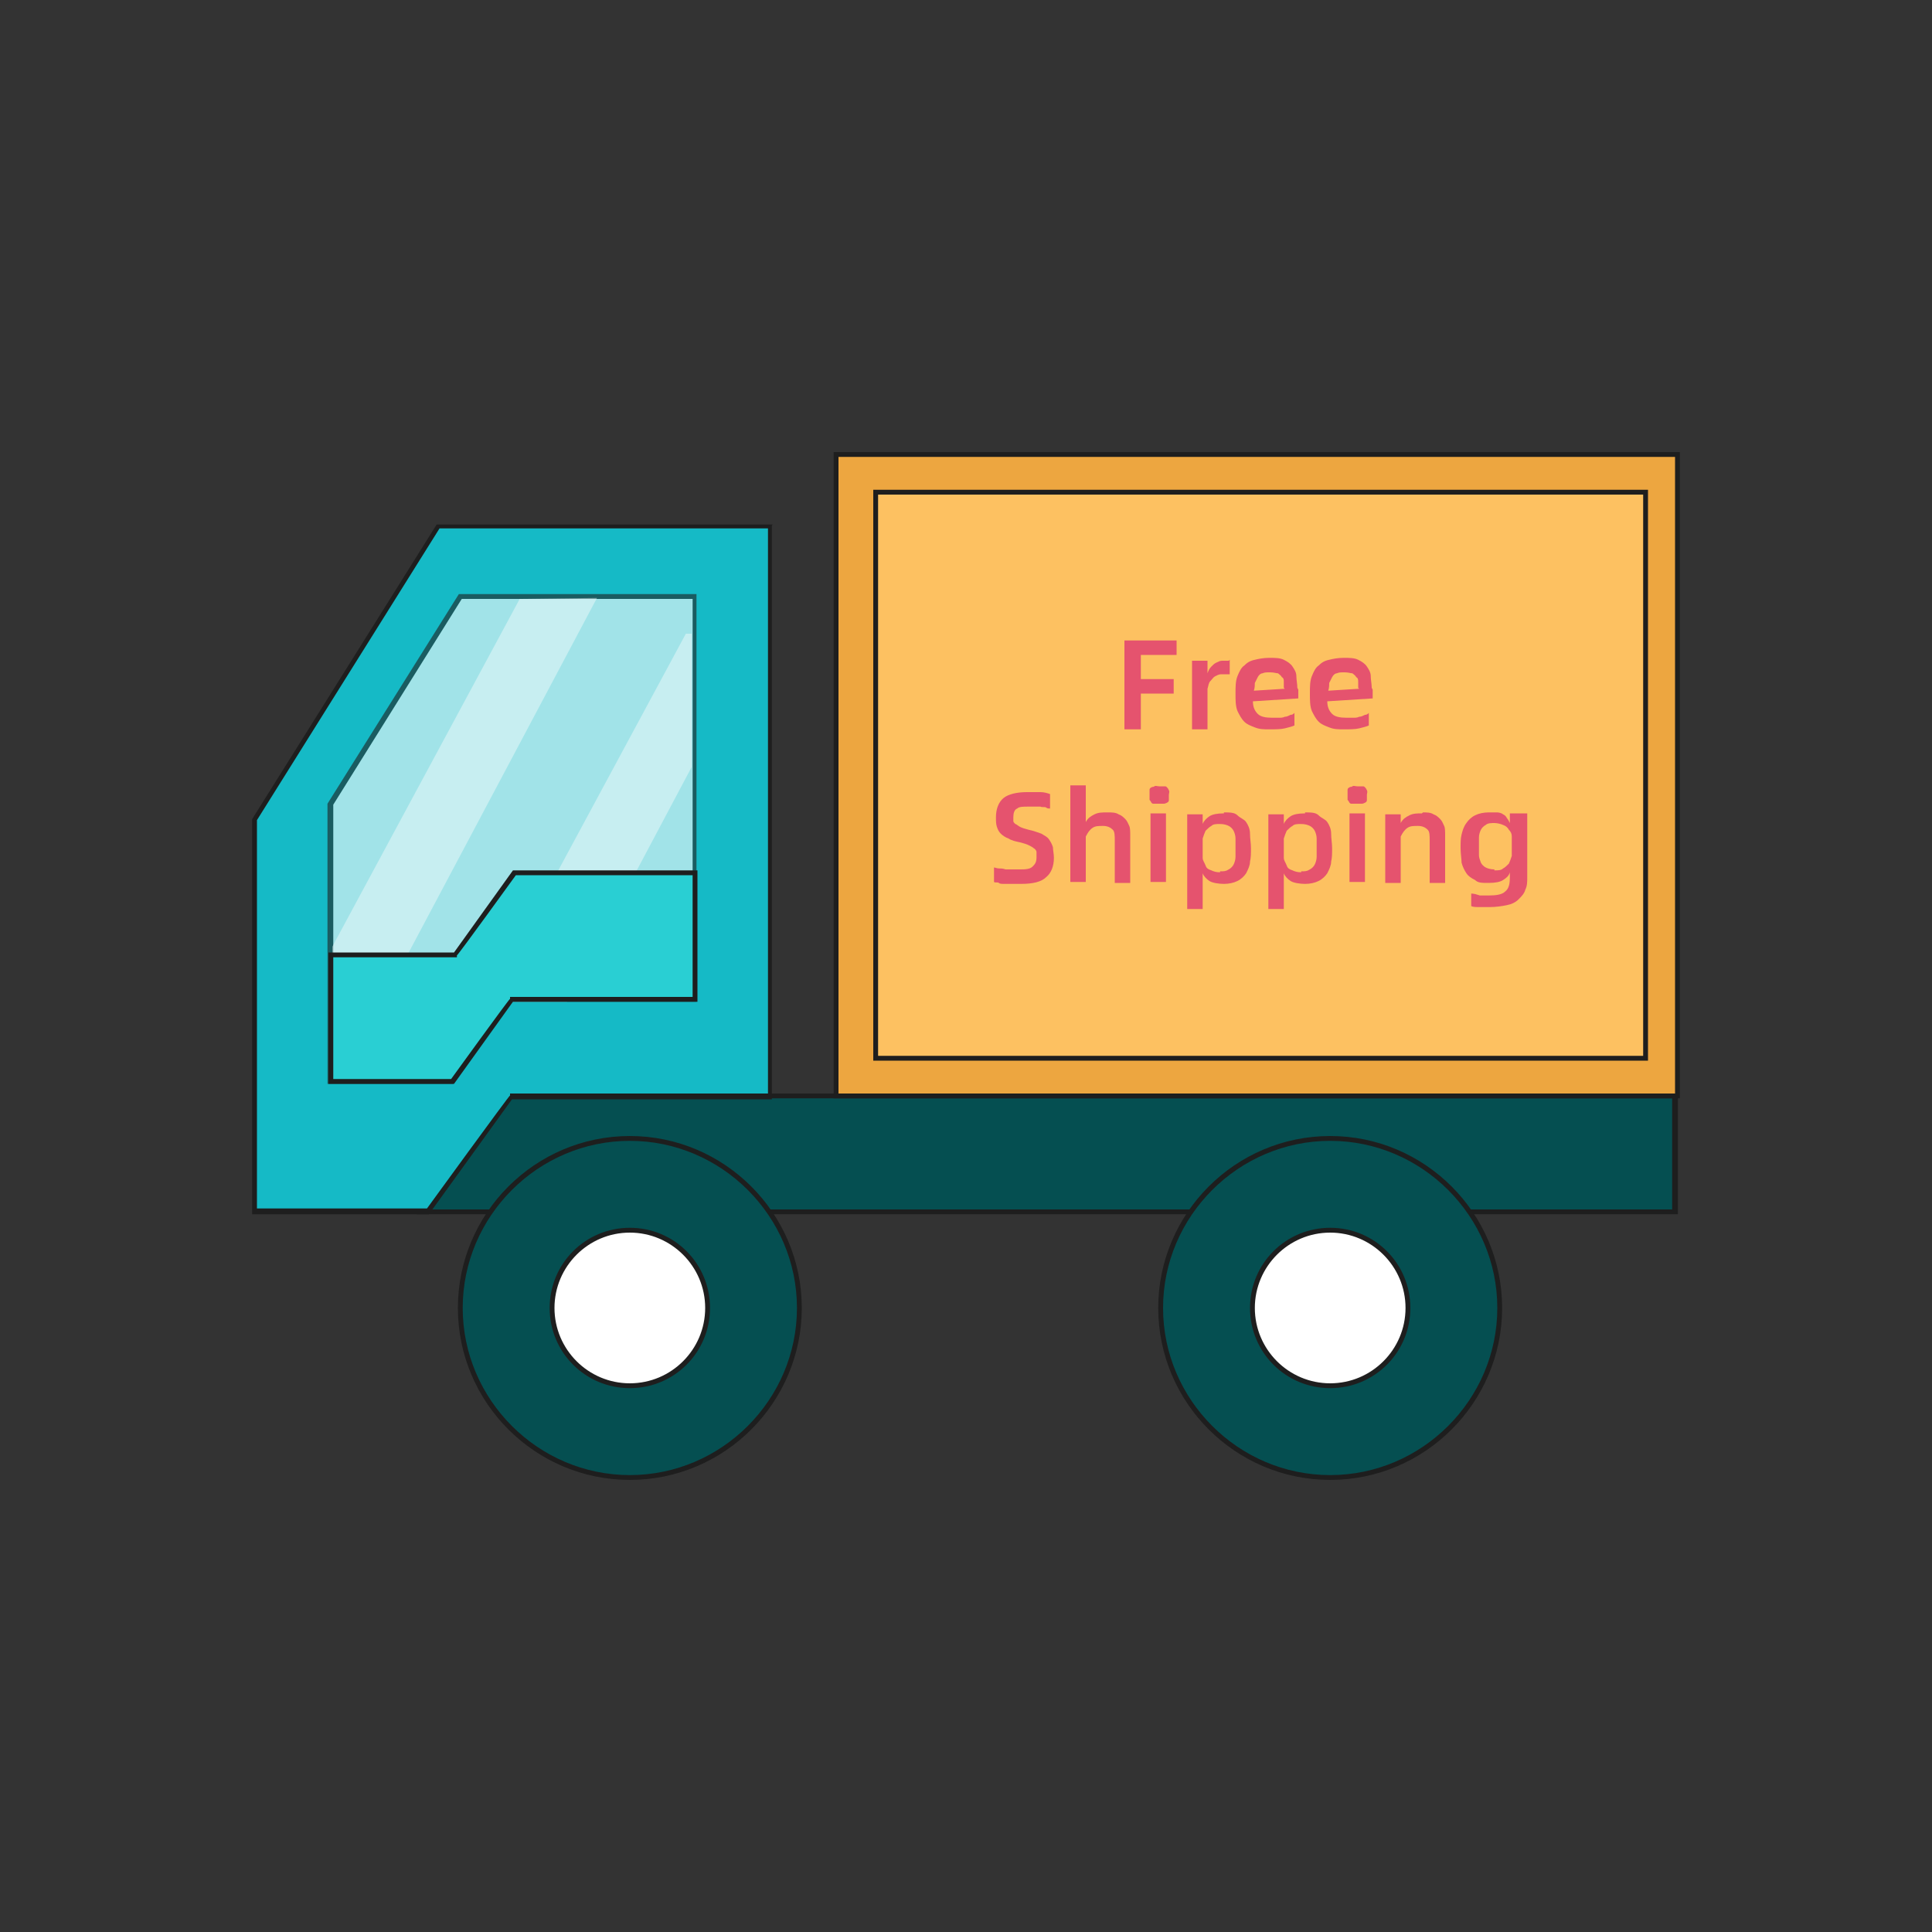
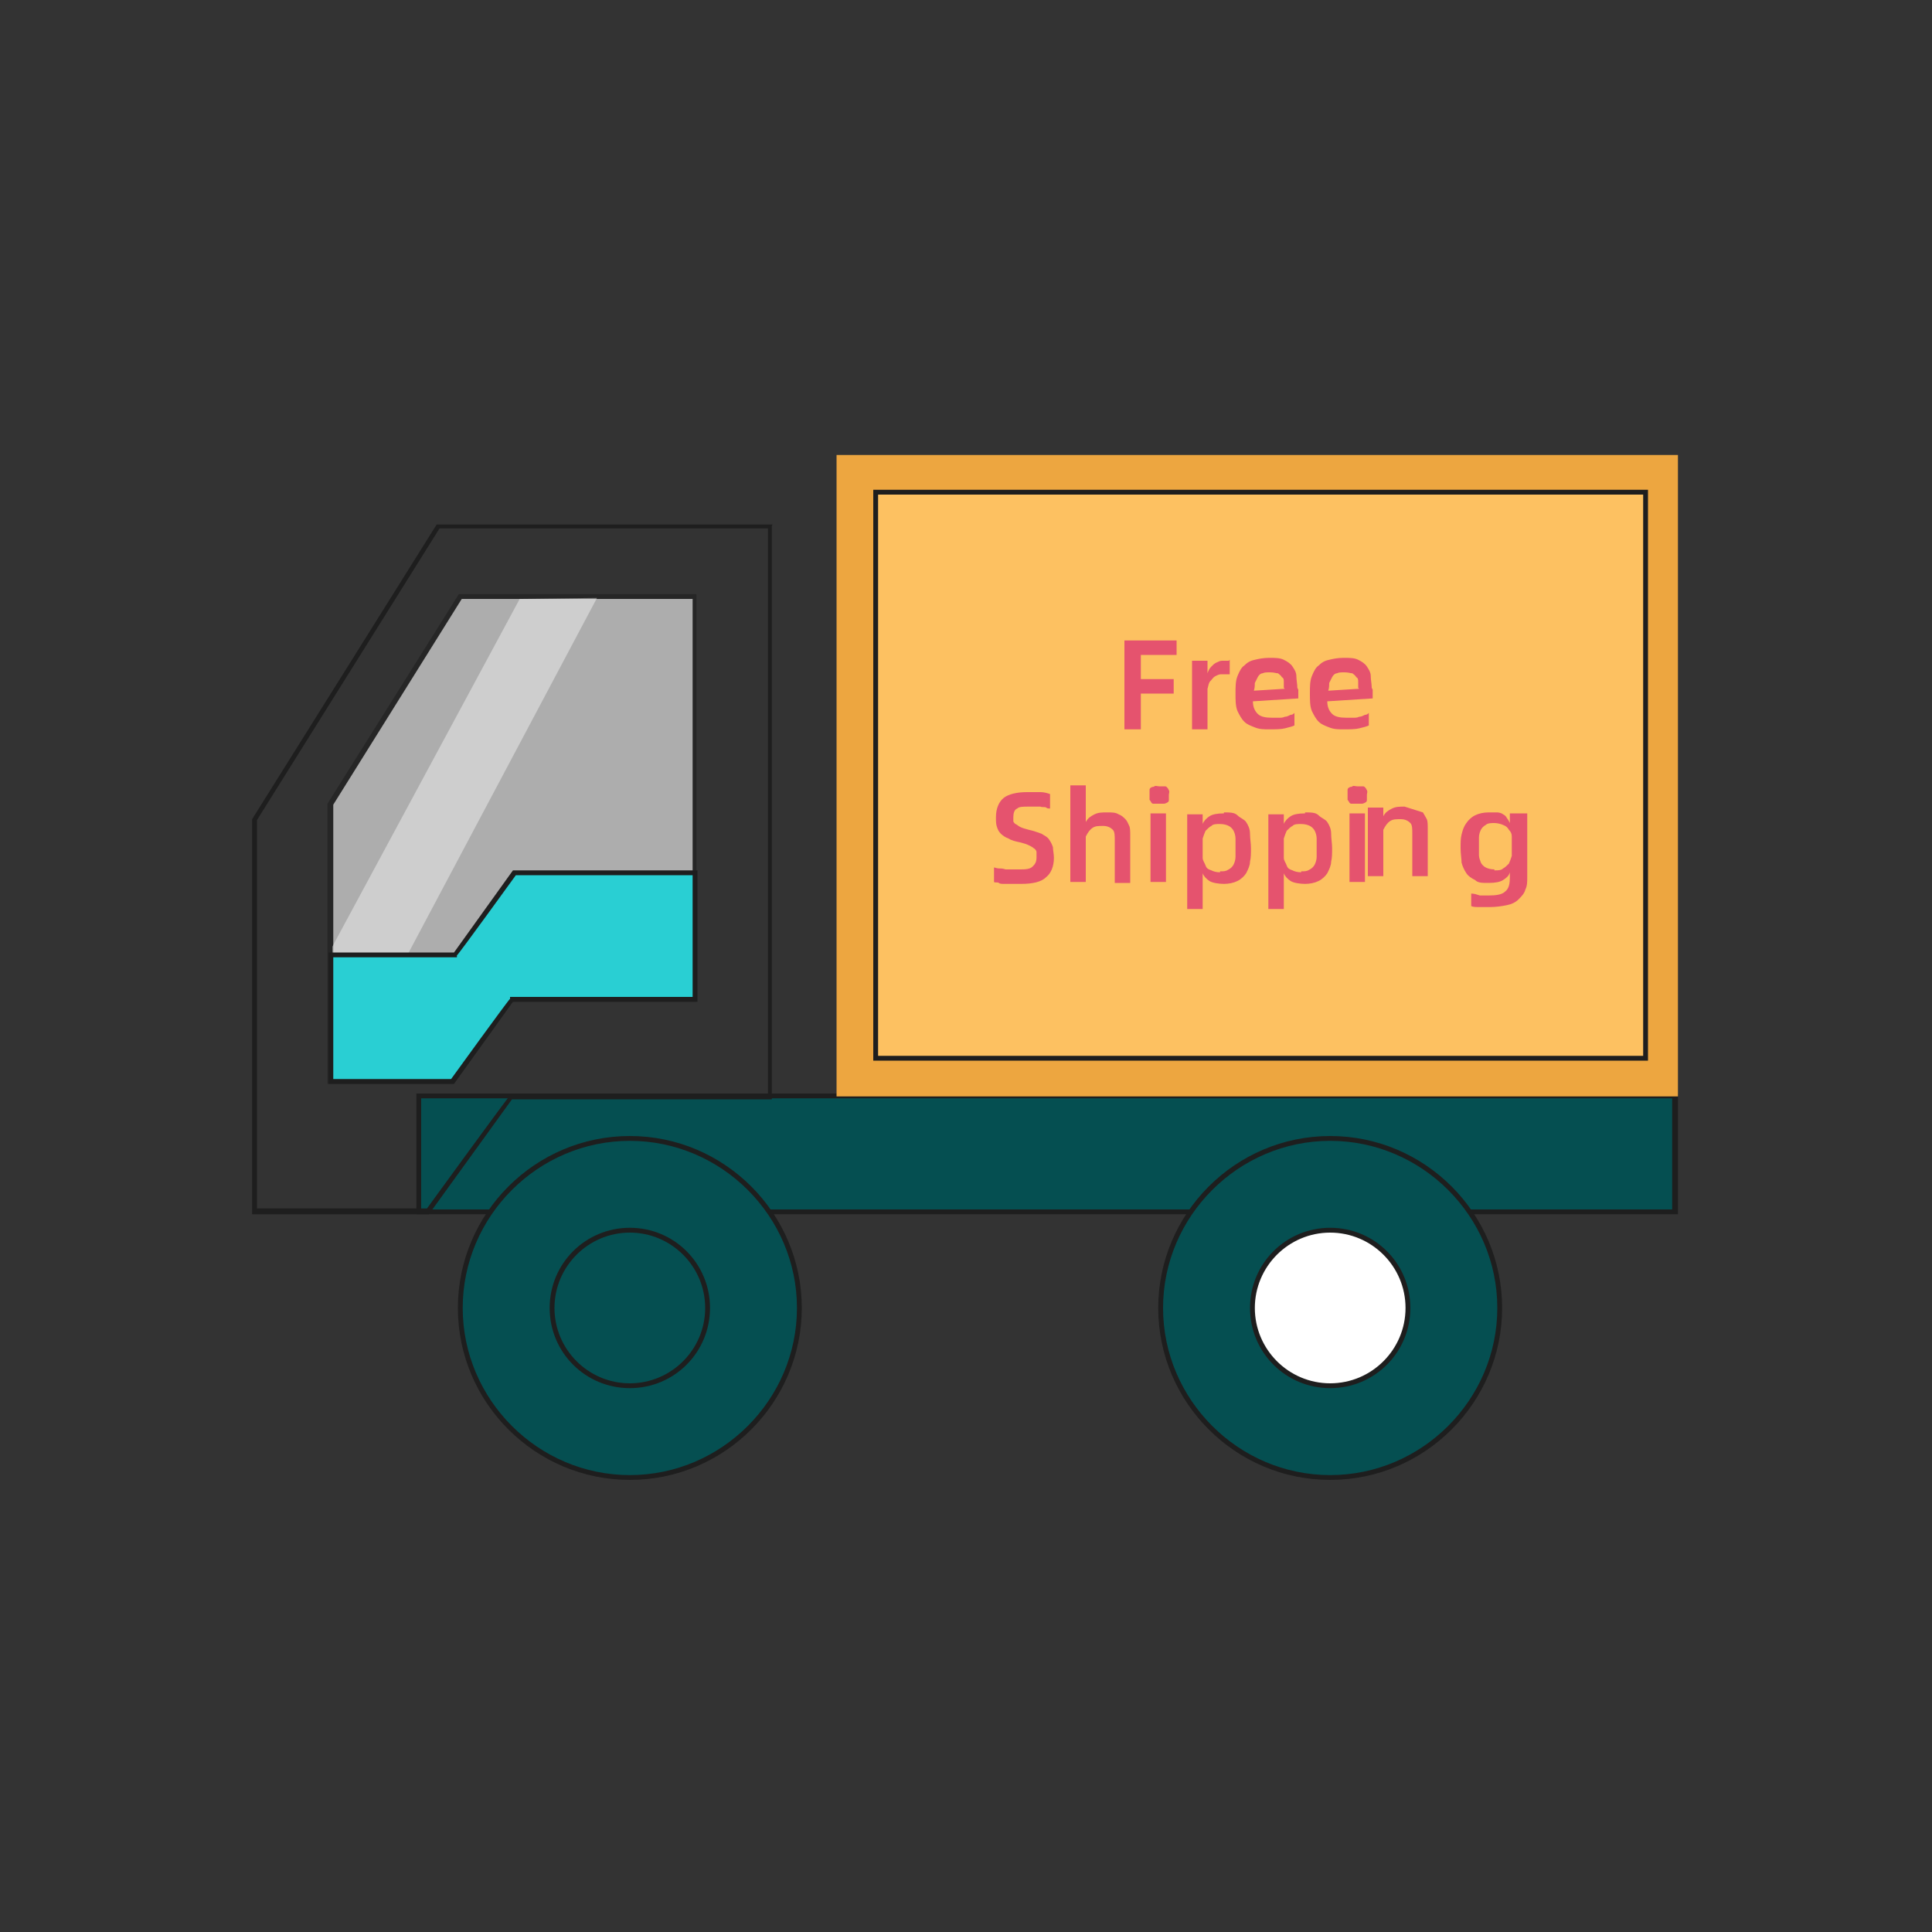
<svg xmlns="http://www.w3.org/2000/svg" viewBox="0 0 200 200" version="1.1" data-name="图层_1" id="_图层_1">
  <rect x="0" y="0" width="200" height="200" fill="#333333" stroke="none" />
  <defs>
    <style>
      .st0 {
        opacity: .6;
      }

      .st1 {
        fill: #fff;
      }

      .st2 {
        fill: #1e1e1e;
      }

      .st3 {
        opacity: .4;
      }

      .st4 {
        fill: #e5536e;
      }

      .st5 {
        fill: #fdc161;
      }

      .st6 {
        fill: #054f51;
      }

      .st7 {
        fill: #eda640;
      }

      .st8 {
        fill: #15bac6;
      }

      .st9 {
        fill: #29cfd3;
      }
    </style>
  </defs>
  <g>
    <rect height="12" width="130.1" y="113.5" x="43.3" class="st6" />
    <path d="M173.1,113.7v11.5H43.6v-11.5h129.6M173.6,113.2H43.1v12.5h130.6v-12.5h0Z" class="st2" />
  </g>
  <g>
-     <polygon points="26.3 125.5 26.3 84.9 45.3 54.6 79.7 54.6 79.7 113.5 52.9 113.5 44.3 125.5 26.3 125.5" class="st8" />
    <path d="M79.5,54.8v58.4h-26.7v.2c-.1,0-8.6,11.7-8.6,11.7h-17.6v-40.2l18.9-30.2h34M80,54.3h-34.8l-19.1,30.5v40.9h18.3l8.6-11.9h26.9v-59.4h0Z" class="st2" />
  </g>
  <g class="st0">
    <polygon points="34.1 111.9 34.1 83.2 47.6 61.7 71.9 61.7 71.9 103.5 52.9 103.5 46.8 111.9 34.1 111.9" class="st1" />
    <path d="M71.7,62v41.2h-18.9v.2c-.1,0-6.1,8.3-6.1,8.3h-12.2v-28.4l13.3-21.3h23.9M72.2,61.5h-24.7l-13.6,21.7v29h13l6.1-8.5h19.1v-42.2h0Z" class="st2" />
  </g>
  <g class="st3">
    <polygon points="34.4 98 34.4 105.8 37 108.6 61.8 61.9 53.8 62 34.4 98" class="st1" />
  </g>
  <g class="st3">
-     <polygon points="52.5 103.7 58.7 103.7 71.6 79.4 71.6 65.6 71 65.6 50.3 104 50.3 106.7 52.5 103.7" class="st1" />
-   </g>
+     </g>
  <g>
    <polygon points="34.1 111.9 34.1 98.8 47 98.8 53.2 90.3 71.9 90.3 71.9 103.5 52.9 103.5 46.8 111.9 34.1 111.9" class="st9" />
    <path d="M71.7,90.6v12.6h-18.9v.2c-.1,0-6.1,8.3-6.1,8.3h-12.2v-12.6h12.8v-.2c.1,0,6.1-8.3,6.1-8.3h18.4M72.2,90.1h-19.1l-6.1,8.5h-13v13.6h13l6.1-8.5h19.1v-13.6h0Z" class="st2" />
  </g>
  <g>
    <g>
      <path d="M65.2,152.9c-9.7,0-17.5-7.9-17.5-17.5s7.9-17.5,17.5-17.5,17.5,7.9,17.5,17.5-7.9,17.5-17.5,17.5Z" class="st6" />
      <path d="M65.2,118.1c9.5,0,17.3,7.8,17.3,17.3s-7.8,17.3-17.3,17.3-17.3-7.8-17.3-17.3,7.8-17.3,17.3-17.3M65.2,117.6c-9.8,0-17.8,8-17.8,17.8s8,17.8,17.8,17.8,17.8-8,17.8-17.8-8-17.8-17.8-17.8h0Z" class="st2" />
    </g>
    <g>
-       <path d="M65.2,143.5c-4.4,0-8.1-3.6-8.1-8.1s3.6-8.1,8.1-8.1,8.1,3.6,8.1,8.1-3.6,8.1-8.1,8.1Z" class="st1" />
      <path d="M65.2,127.6c4.3,0,7.8,3.5,7.8,7.8s-3.5,7.8-7.8,7.8-7.8-3.5-7.8-7.8,3.5-7.8,7.8-7.8M65.2,127.1c-4.6,0-8.3,3.7-8.3,8.3s3.7,8.3,8.3,8.3,8.3-3.7,8.3-8.3-3.7-8.3-8.3-8.3h0Z" class="st2" />
    </g>
    <g>
      <path d="M137.7,152.9c-9.7,0-17.5-7.9-17.5-17.5s7.9-17.5,17.5-17.5,17.5,7.9,17.5,17.5-7.9,17.5-17.5,17.5Z" class="st6" />
      <path d="M137.7,118.1c9.5,0,17.3,7.8,17.3,17.3s-7.8,17.3-17.3,17.3-17.3-7.8-17.3-17.3,7.8-17.3,17.3-17.3M137.7,117.6c-9.8,0-17.8,8-17.8,17.8s8,17.8,17.8,17.8,17.8-8,17.8-17.8-8-17.8-17.8-17.8h0Z" class="st2" />
    </g>
    <g>
      <path d="M137.7,143.5c-4.4,0-8.1-3.6-8.1-8.1s3.6-8.1,8.1-8.1,8.1,3.6,8.1,8.1-3.6,8.1-8.1,8.1Z" class="st1" />
      <path d="M137.7,127.6c4.3,0,7.8,3.5,7.8,7.8s-3.5,7.8-7.8,7.8-7.8-3.5-7.8-7.8,3.5-7.8,7.8-7.8M137.7,127.1c-4.6,0-8.3,3.7-8.3,8.3s3.7,8.3,8.3,8.3,8.3-3.7,8.3-8.3-3.7-8.3-8.3-8.3h0Z" class="st2" />
    </g>
  </g>
  <g>
    <rect height="66.4" width="87.1" y="47.1" x="86.6" class="st7" />
-     <path d="M173.4,47.3v65.9h-86.6V47.3h86.6M173.9,46.8h-87.6v66.9h87.6V46.8h0Z" class="st2" />
  </g>
  <g>
    <rect height="58.6" width="79.7" y="50.9" x="90.7" class="st5" />
    <path d="M170.1,51.2v58.1h-79.2v-58.1h79.2M170.6,50.7h-80.2v59.1h80.2v-59.1h0Z" class="st2" />
  </g>
  <g>
    <path d="M118.1,67.9v2.4h3.4v1.5h-3.4v3.7h-1.7v-9.2h5.4v1.5h-3.7Z" class="st4" />
    <path d="M127.3,68.3v1.5h-.2c-.2,0-.5,0-.7,0-.2,0-.4.1-.6.2-.2.1-.3.3-.5.5s-.2.5-.3.8v4.2h-1.6v-7.1h1.6v1.3c.1-.3.2-.5.4-.7s.3-.3.5-.4c.2-.1.4-.2.6-.2.2,0,.4,0,.6,0h.1Z" class="st4" />
    <path d="M134.4,71.4c0,.2,0,.3,0,.5,0,.2,0,.3,0,.4l-4.7.3c0,.6.2,1,.5,1.3s.8.4,1.5.4.4,0,.7,0c.2,0,.4,0,.6-.1.2,0,.4-.1.6-.2.2,0,.3-.1.4-.2v1.3c-.2.1-.6.2-1,.3s-1,.1-1.6.1-1,0-1.5-.2-.8-.3-1.1-.6c-.3-.3-.5-.7-.7-1.1-.2-.5-.2-1.1-.2-1.8s0-1.3.2-1.8c.2-.5.4-.9.7-1.1.3-.3.6-.5,1.1-.6.4-.1.9-.2,1.5-.2s1.1,0,1.5.2c.4.2.7.4.9.7.2.3.4.6.4,1,0,.4.1.8.1,1.2ZM132.9,71.2c0-.2,0-.4,0-.6,0-.2,0-.4-.2-.5-.1-.2-.3-.3-.4-.4-.2,0-.4-.1-.8-.1s-.6,0-.8.1c-.2,0-.4.2-.5.4-.1.2-.2.4-.3.6,0,.2,0,.5-.1.8l3.2-.2Z" class="st4" />
    <path d="M142.1,71.4c0,.2,0,.3,0,.5,0,.2,0,.3,0,.4l-4.7.3c0,.6.2,1,.5,1.3s.8.4,1.5.4.4,0,.7,0c.2,0,.4,0,.6-.1.2,0,.4-.1.6-.2.2,0,.3-.1.4-.2v1.3c-.2.1-.6.2-1,.3s-1,.1-1.6.1-1,0-1.5-.2-.8-.3-1.1-.6c-.3-.3-.5-.7-.7-1.1-.2-.5-.2-1.1-.2-1.8s0-1.3.2-1.8c.2-.5.4-.9.7-1.1.3-.3.6-.5,1.1-.6.4-.1.9-.2,1.5-.2s1.1,0,1.5.2c.4.2.7.4.9.7.2.3.4.6.4,1,0,.4.1.8.1,1.2ZM140.6,71.2c0-.2,0-.4,0-.6,0-.2,0-.4-.2-.5-.1-.2-.3-.3-.4-.4-.2,0-.4-.1-.8-.1s-.6,0-.8.1c-.2,0-.4.2-.5.4-.1.2-.2.4-.3.6,0,.2,0,.5-.1.8l3.2-.2Z" class="st4" />
    <path d="M105.6,91.5c-.3,0-.5,0-.8,0-.3,0-.5,0-.8,0s-.5,0-.6-.1-.4,0-.5-.1v-1.5c.1,0,.3.1.5.1.2,0,.4,0,.7.1.2,0,.5,0,.7,0,.3,0,.5,0,.7,0,.6,0,1.1,0,1.4-.3s.4-.5.4-1,0-.4,0-.5c0-.1-.1-.3-.3-.4-.1-.1-.3-.2-.5-.3s-.5-.2-.9-.3c-.5-.1-.9-.2-1.2-.4-.3-.1-.6-.3-.8-.5s-.3-.4-.4-.7-.1-.6-.1-1c0-.9.3-1.6.8-2,.5-.4,1.4-.6,2.4-.6s.9,0,1.4,0c.4,0,.7.1,1,.2v1.5c-.1,0-.3,0-.4-.1s-.4,0-.6-.1c-.2,0-.4,0-.6,0s-.4,0-.6,0c-.6,0-1,0-1.2.2-.3.1-.4.5-.4.9s0,.3,0,.4c0,.1.1.2.2.3.1,0,.3.2.5.3s.5.2.9.3c.5.1,1,.3,1.3.4.3.2.6.3.8.6s.3.5.4.8c0,.3.1.7.1,1.1,0,.9-.3,1.6-.8,2-.5.5-1.4.7-2.6.7Z" class="st4" />
    <path d="M114.7,84.1c.4,0,.8,0,1.1.2.3.1.5.3.7.5s.3.5.4.7.1.6.1,1v4.9h-1.6v-4.4c0-.5,0-.9-.2-1.1s-.5-.4-1-.4-.8,0-1.1.2c-.3.2-.5.5-.7.9v4.7h-1.6v-10h1.6v3.8c.2-.4.5-.6.9-.8.4-.2.8-.2,1.3-.2Z" class="st4" />
    <path d="M120,83.2c-.2,0-.3,0-.5,0s-.2,0-.3-.1c0,0-.1-.2-.2-.3,0-.1,0-.3,0-.5s0-.4,0-.5c0-.1,0-.2.2-.3s.2,0,.3-.1.3,0,.5,0,.3,0,.5,0,.2,0,.3.1.1.1.2.3,0,.3,0,.5,0,.4,0,.5,0,.2-.2.3c0,0-.2.1-.3.1s-.3,0-.5,0ZM119.1,84.2h1.6v7.1h-1.6v-7.1Z" class="st4" />
    <path d="M126.7,84.1c.6,0,1.1,0,1.4.3s.7.4.9.7c.2.3.4.7.4,1.2s.1,1,.1,1.5,0,1-.1,1.4c0,.4-.2.8-.4,1.2-.2.3-.5.6-.9.8s-.9.3-1.4.3-1.2-.1-1.5-.3c-.3-.2-.6-.5-.7-.8v3.7h-1.6v-9.8h1.6v1c.1-.3.4-.6.7-.8s.8-.3,1.5-.3ZM126.3,90.2c.4,0,.6,0,.9-.2.2-.1.4-.3.5-.5.1-.2.2-.5.2-.8s0-.6,0-.9,0-.7,0-1-.1-.6-.2-.8c-.1-.2-.3-.4-.5-.5s-.5-.2-.9-.2-.7,0-.9.2c-.2.1-.4.3-.6.5-.1.2-.2.5-.3.8,0,.3,0,.6,0,1s0,.7,0,1,.2.5.3.8.3.4.6.5c.2.1.5.2.9.2Z" class="st4" />
    <path d="M135.1,84.1c.6,0,1.1,0,1.4.3s.7.4.9.7c.2.3.4.7.4,1.2s.1,1,.1,1.5,0,1-.1,1.4c0,.4-.2.8-.4,1.2-.2.3-.5.6-.9.8s-.9.3-1.4.3-1.2-.1-1.5-.3c-.3-.2-.6-.5-.7-.8v3.7h-1.6v-9.8h1.6v1c.1-.3.4-.6.7-.8s.8-.3,1.5-.3ZM134.7,90.2c.4,0,.6,0,.9-.2.2-.1.4-.3.5-.5.1-.2.2-.5.2-.8s0-.6,0-.9,0-.7,0-1-.1-.6-.2-.8c-.1-.2-.3-.4-.5-.5s-.5-.2-.9-.2-.7,0-.9.2c-.2.1-.4.3-.6.5-.1.2-.2.5-.3.8,0,.3,0,.6,0,1s0,.7,0,1,.2.5.3.8.3.4.6.5c.2.1.5.2.9.2Z" class="st4" />
    <path d="M140.5,83.2c-.2,0-.3,0-.5,0s-.2,0-.3-.1c0,0-.1-.2-.2-.3,0-.1,0-.3,0-.5s0-.4,0-.5c0-.1,0-.2.2-.3s.2,0,.3-.1.3,0,.5,0,.3,0,.5,0,.2,0,.3.1.1.1.2.3,0,.3,0,.5,0,.4,0,.5,0,.2-.2.3c0,0-.2.1-.3.1s-.3,0-.5,0ZM139.7,84.2h1.6v7.1h-1.6v-7.1Z" class="st4" />
-     <path d="M147.3,84.1c.4,0,.8,0,1.1.2.3.1.5.3.7.5s.3.5.4.7.1.6.1,1v4.9h-1.6v-4.4c0-.5,0-.9-.2-1.1s-.5-.4-1-.4-.8,0-1.1.2c-.3.2-.5.5-.7.9v4.8h-1.6v-7.1h1.6v.9c.2-.4.5-.6.9-.8.4-.2.8-.2,1.3-.2Z" class="st4" />
+     <path d="M147.3,84.1s.3.5.4.7.1.6.1,1v4.9h-1.6v-4.4c0-.5,0-.9-.2-1.1s-.5-.4-1-.4-.8,0-1.1.2c-.3.2-.5.5-.7.9v4.8h-1.6v-7.1h1.6v.9c.2-.4.5-.6.9-.8.4-.2.8-.2,1.3-.2Z" class="st4" />
    <path d="M158.1,84.2v6.6c0,.5,0,.9-.2,1.3-.1.4-.4.7-.7,1-.3.3-.7.5-1.2.6-.5.1-1.1.2-1.8.2s-.7,0-1,0c-.4,0-.7,0-.9-.1v-1.3c.3,0,.6.1.9.2.3,0,.6,0,.9,0,.8,0,1.4-.1,1.7-.4.4-.3.5-.8.5-1.5v-.5c-.1.4-.4.6-.7.8-.3.2-.8.3-1.5.3s-1.1,0-1.4-.3c-.4-.2-.7-.4-.9-.7-.2-.3-.4-.7-.5-1.1,0-.4-.1-.9-.1-1.5s0-1,.1-1.4.2-.8.5-1.2c.2-.3.5-.6.9-.8.4-.2.9-.3,1.4-.3s.6,0,.9,0c.2,0,.5.1.6.2.2.1.3.2.4.4.1.1.2.3.3.5v-1h1.6ZM154.7,90.1c.4,0,.7,0,.9-.2.2-.1.4-.3.6-.5.1-.2.2-.5.3-.8,0-.3,0-.6,0-1s0-.7,0-1c0-.3-.1-.5-.3-.7-.1-.2-.3-.4-.6-.5-.2-.1-.6-.2-.9-.2s-.7,0-.9.2c-.2.1-.4.3-.5.5s-.2.5-.2.8c0,.3,0,.6,0,.9s0,.6,0,.9c0,.3.1.5.2.8.1.2.3.4.5.5s.5.2.9.2Z" class="st4" />
  </g>
</svg>